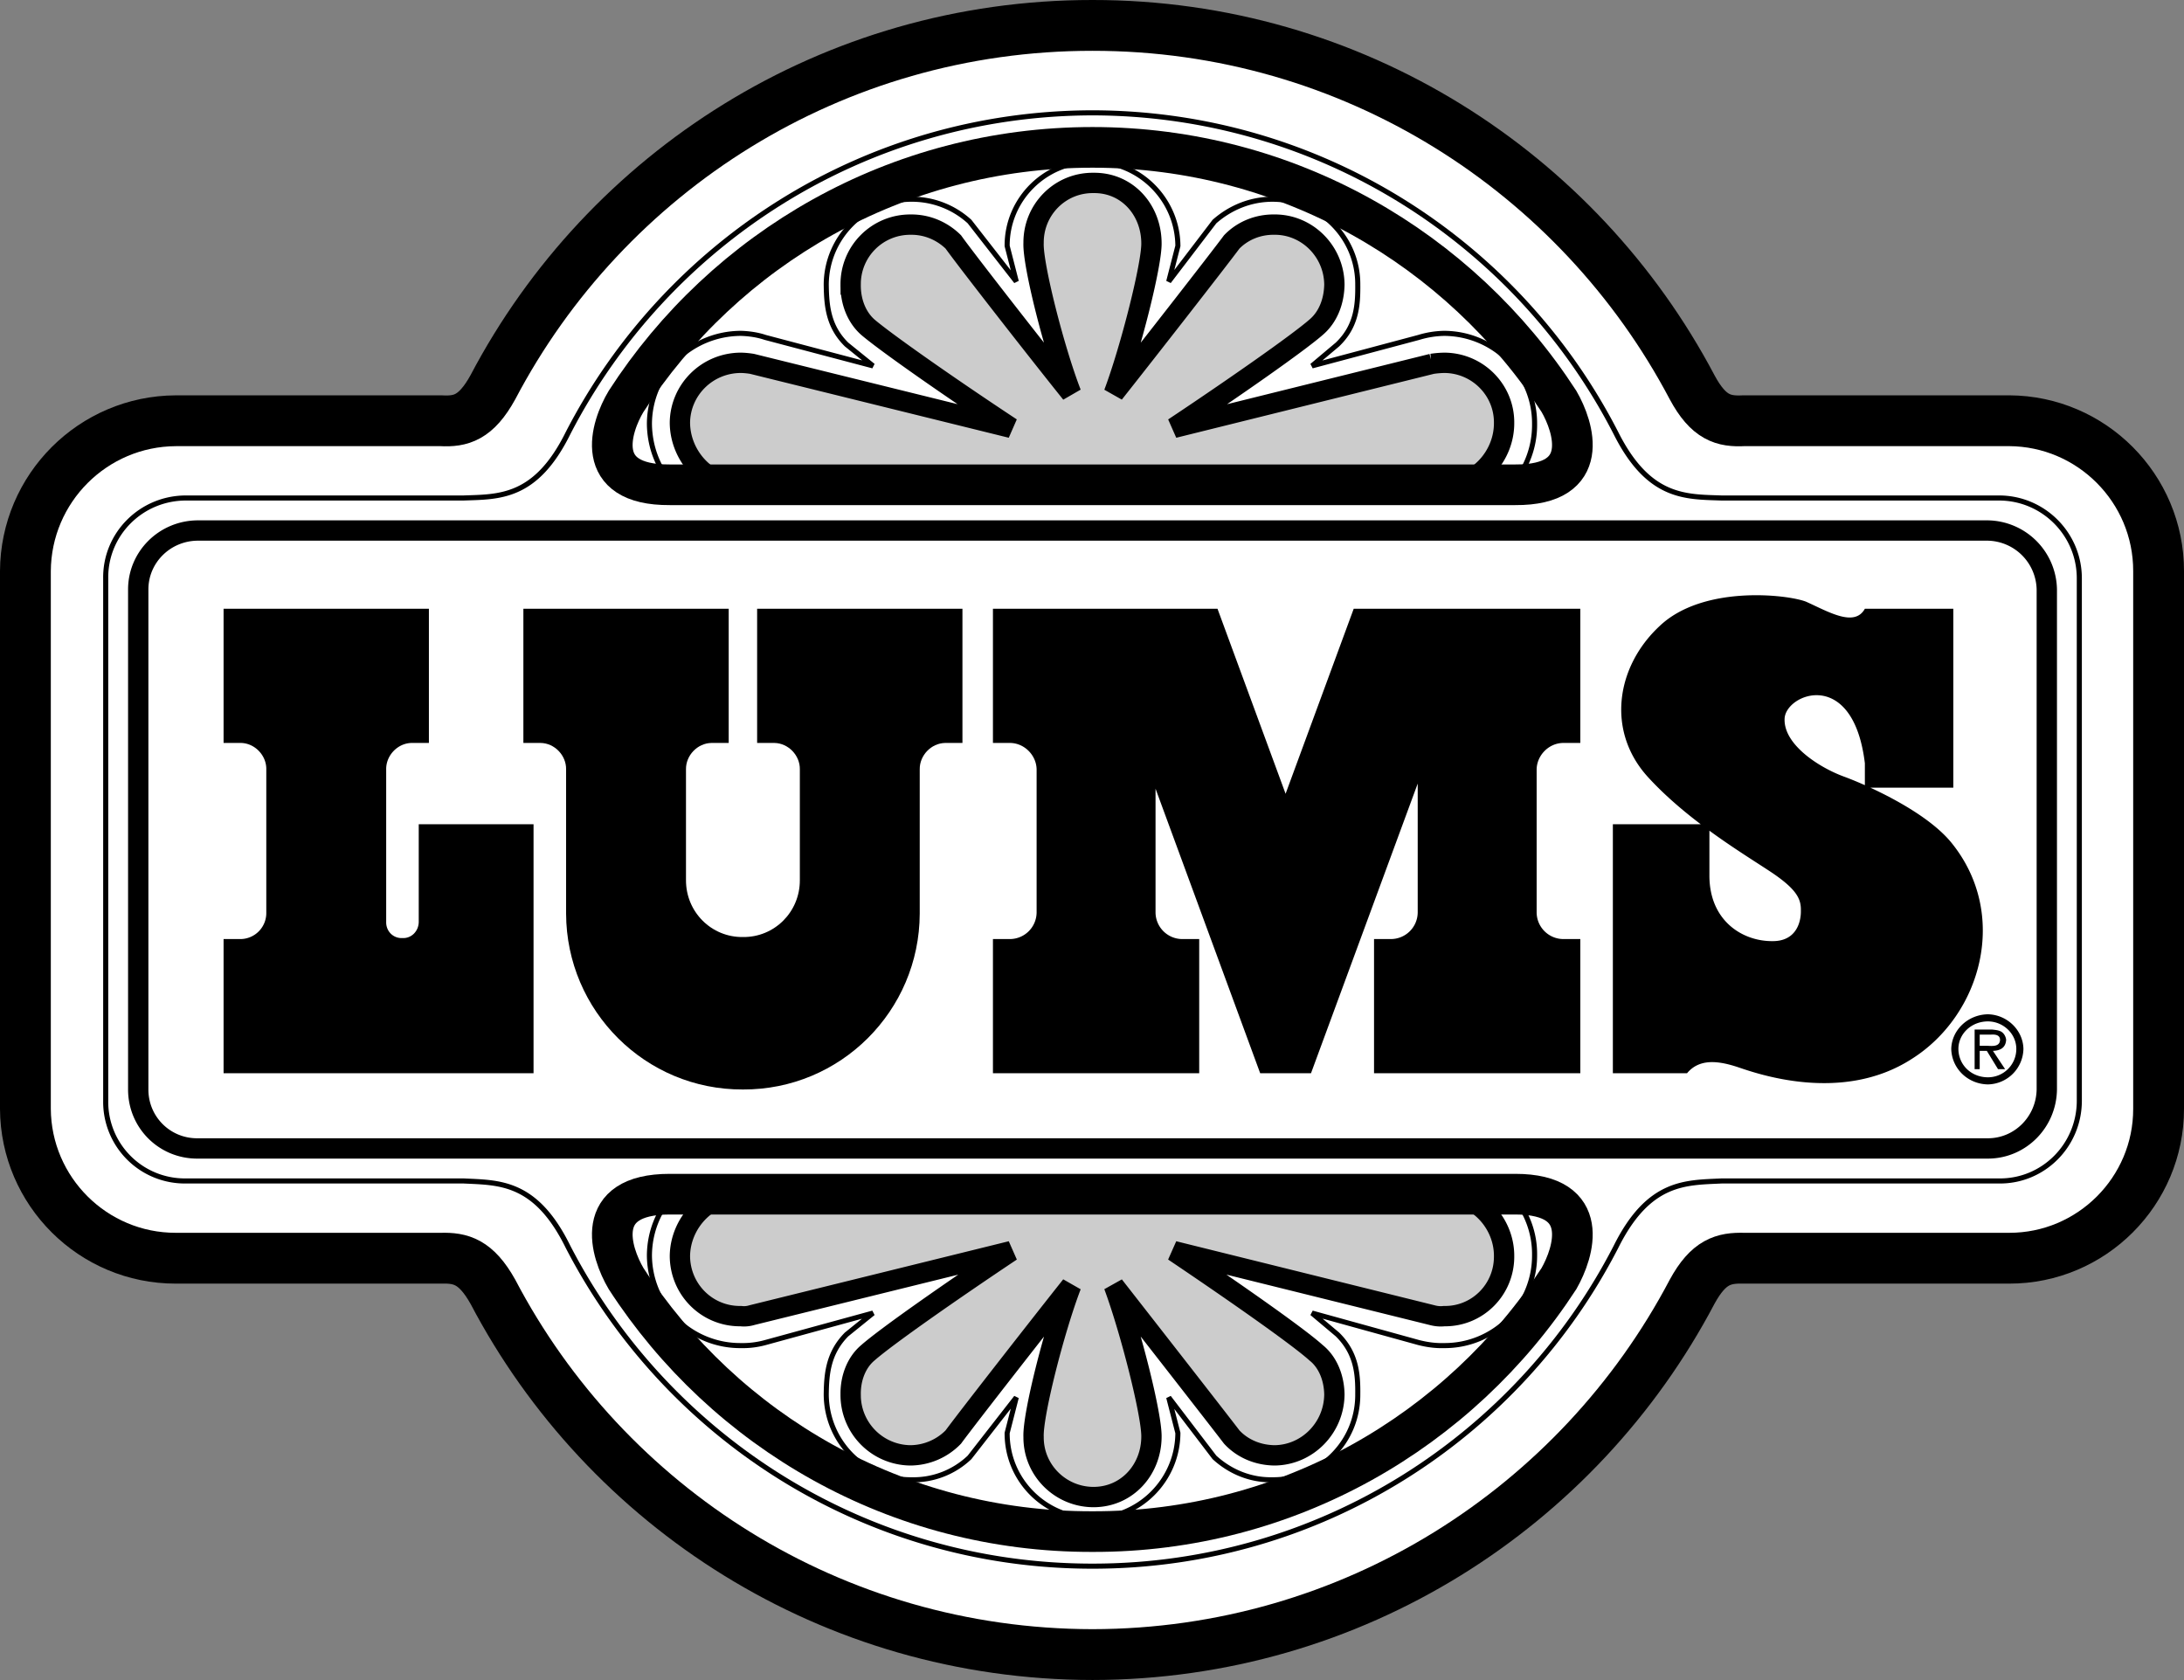
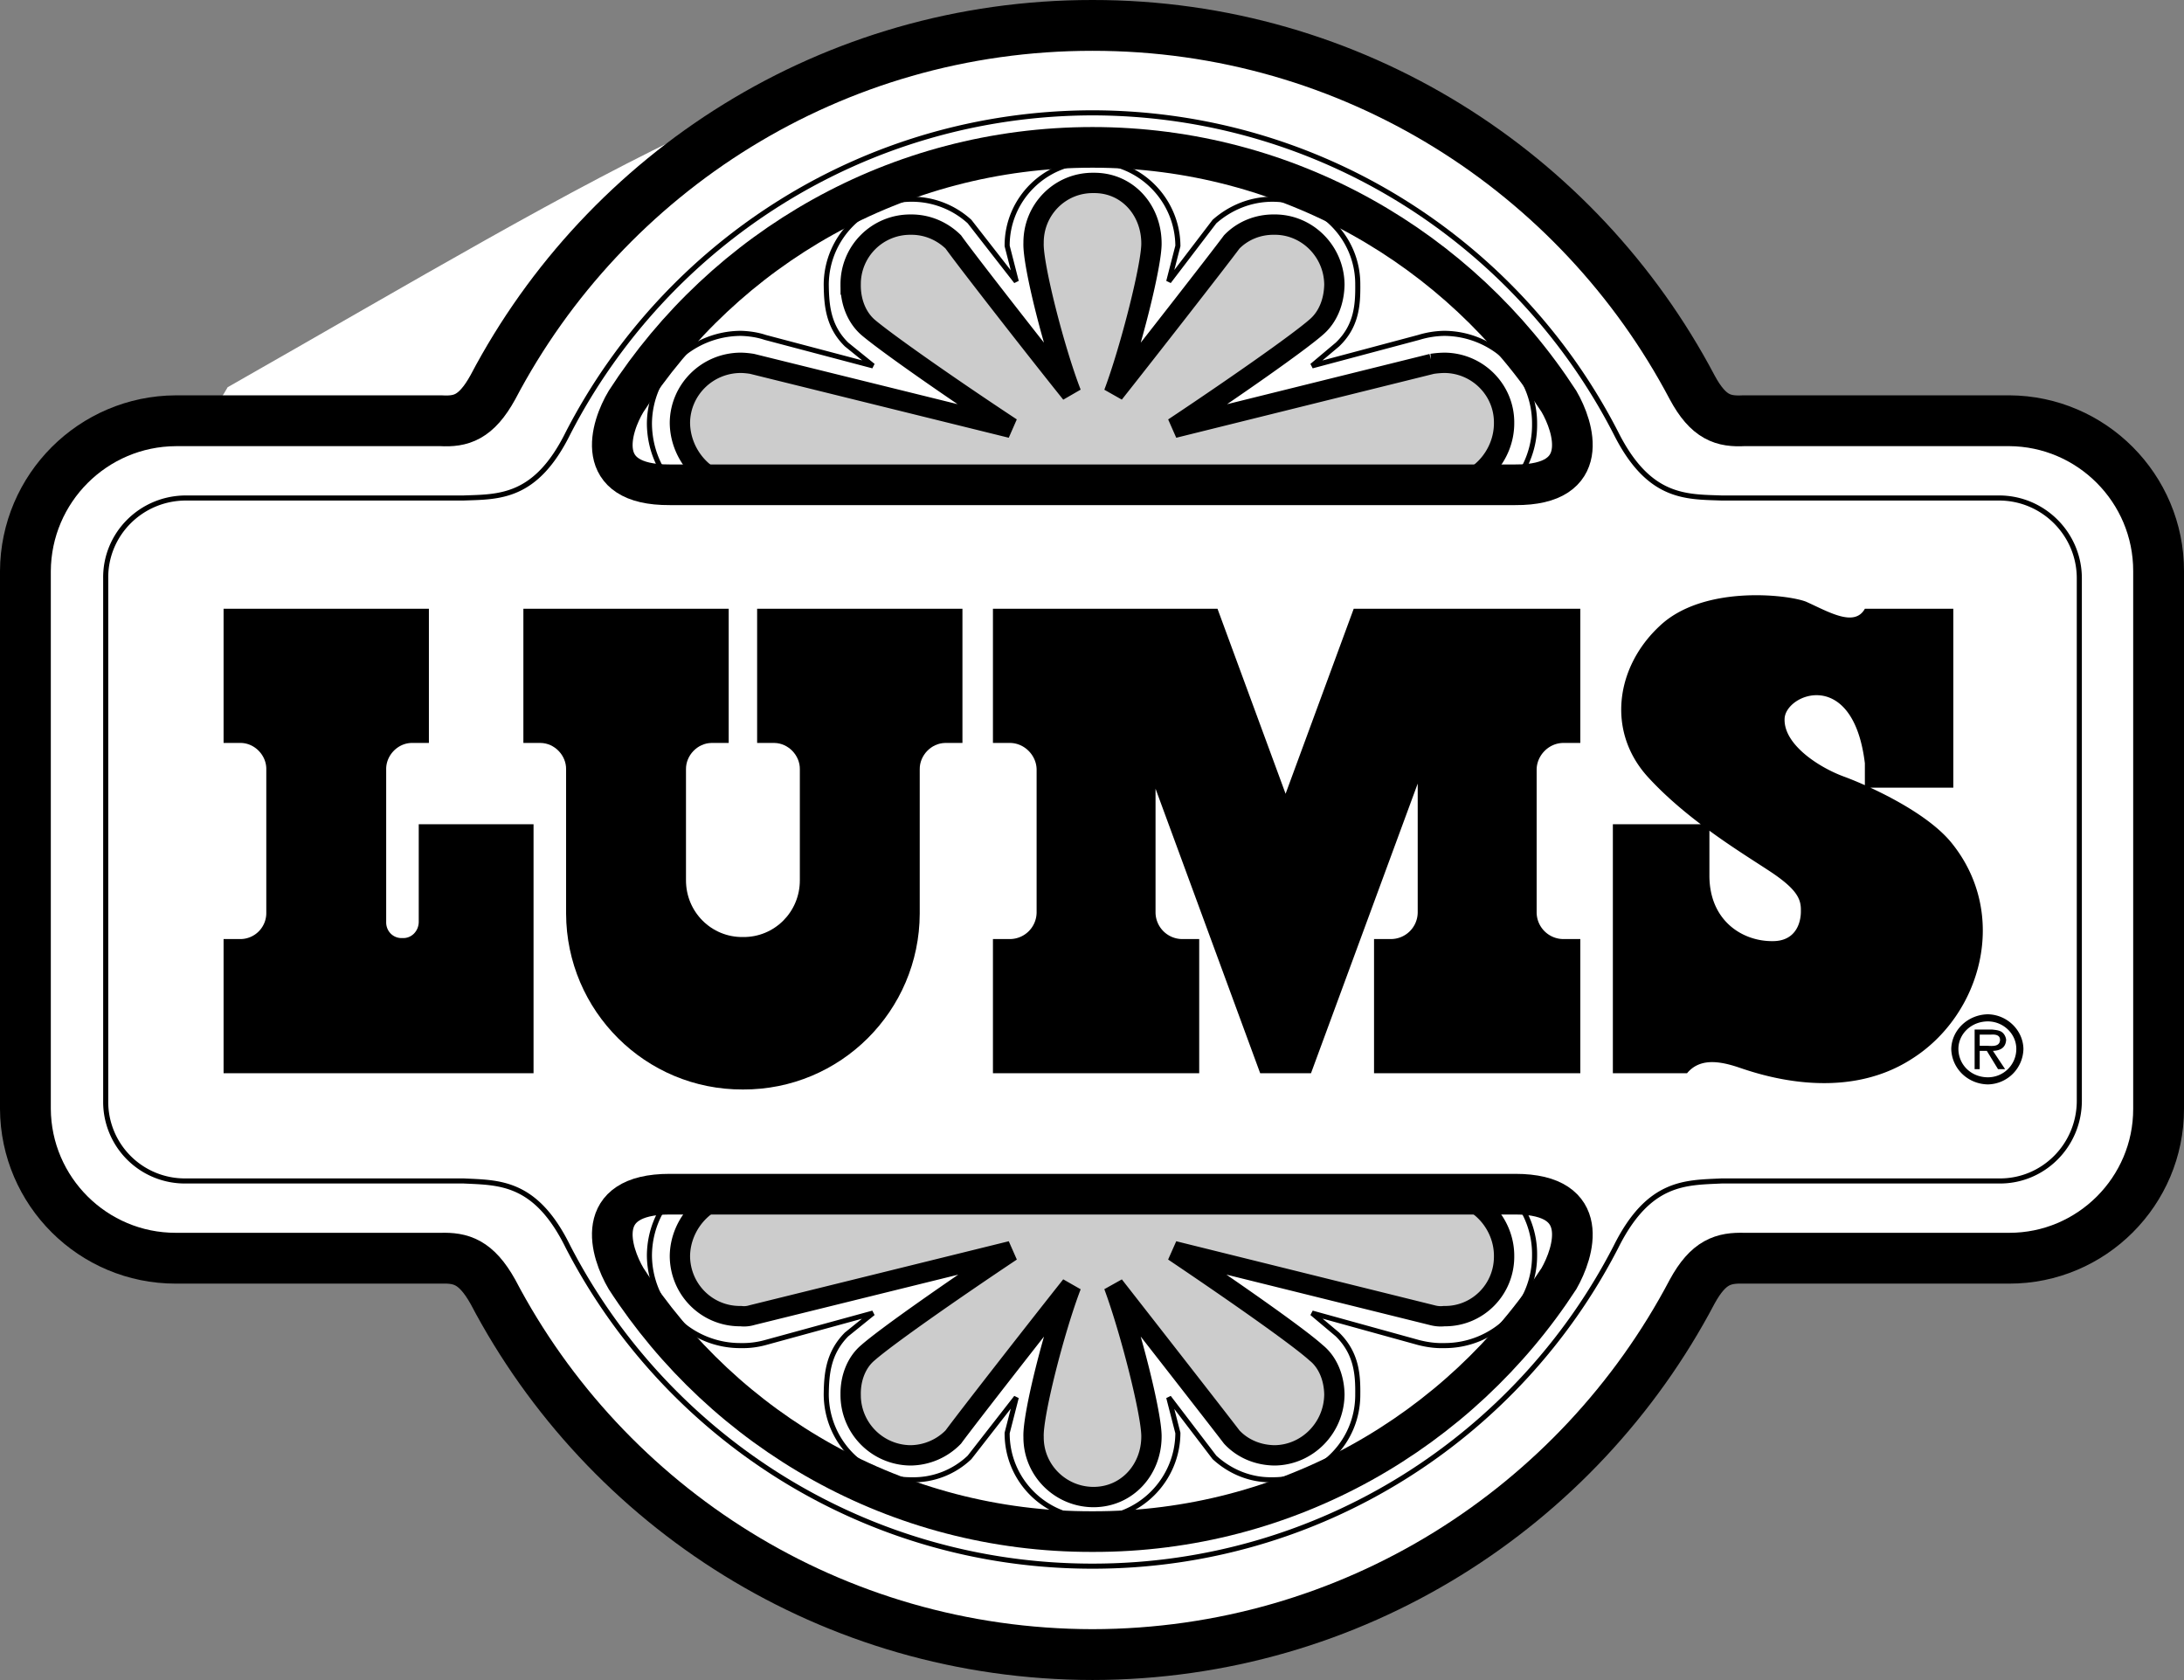
<svg xmlns="http://www.w3.org/2000/svg" width="214.902" height="165.301">
  <rect width="100%" height="100%" fill="#808080" stroke="none" />
-   <path fill="#fff" d="M212.402 109.102c.012 8.101-6.597 14.71-14.699 14.699h-26.101c-2-.051-3.485.332-5.102 3.3-11.172 21.22-33.41 35.669-59 35.7-25.637-.031-47.875-14.48-59-35.7-1.664-2.968-3.148-3.351-5.098-3.3H17.301c-8.153.011-14.762-6.598-14.801-14.7V56.2c.04-8.152 6.648-14.761 14.8-14.8h26.102c1.95.101 3.434-.282 5.098-3.297C59.625 16.93 81.863 2.48 107.5 2.5c25.59-.02 47.828 14.43 59 35.602 1.617 3.015 3.102 3.398 5.102 3.296h26.101c8.102.04 14.711 6.649 14.7 14.801v52.903" />
+   <path fill="#fff" d="M212.402 109.102c.012 8.101-6.597 14.71-14.699 14.699h-26.101c-2-.051-3.485.332-5.102 3.3-11.172 21.22-33.41 35.669-59 35.7-25.637-.031-47.875-14.48-59-35.7-1.664-2.968-3.148-3.351-5.098-3.3H17.301c-8.153.011-14.762-6.598-14.801-14.7V56.2c.04-8.152 6.648-14.761 14.8-14.8c1.95.101 3.434-.282 5.098-3.297C59.625 16.93 81.863 2.48 107.5 2.5c25.59-.02 47.828 14.43 59 35.602 1.617 3.015 3.102 3.398 5.102 3.296h26.101c8.102.04 14.711 6.649 14.7 14.801v52.903" />
  <path fill="none" stroke="#000" stroke-width="5" d="M212.402 109.102c.012 8.101-6.597 14.71-14.699 14.699h-26.101c-2-.051-3.485.332-5.102 3.3-11.172 21.22-33.41 35.669-59 35.7-25.637-.031-47.875-14.48-59-35.7-1.664-2.968-3.148-3.351-5.098-3.3H17.301c-8.153.012-14.762-6.598-14.801-14.7V56.2c.04-8.152 6.648-14.761 14.8-14.8h26.102c1.95.101 3.434-.282 5.098-3.297C59.625 16.93 81.863 2.48 107.5 2.5c25.59-.02 47.828 14.43 59 35.602 1.617 3.015 3.102 3.398 5.102 3.296h26.101c8.102.04 14.711 6.649 14.7 14.801zm0 0" />
  <path fill="none" stroke="#000" stroke-width=".5" d="M204.602 108.3c0 4.403-3.547 7.95-7.899 7.9h-27.3c-3.551.175-7.165-.005-10.403 6.5-9.586 18.636-29.063 31.41-51.5 31.402-22.484.008-41.96-12.766-51.598-31.403-3.187-6.504-6.8-6.324-10.3-6.5H18.3a7.785 7.785 0 0 1-7.899-7.898V56.898c-.049-4.351 3.497-7.898 7.9-7.898h27.3c3.5-.125 7.114.055 10.301-6.398 9.637-18.688 29.114-31.461 51.598-31.5 22.438.039 41.914 12.812 51.5 31.5 3.238 6.453 6.852 6.273 10.402 6.398h27.301c4.352 0 7.899 3.547 7.899 7.898zm0 0" />
  <path fill="none" stroke="#000" stroke-width=".5" d="M148.8 117.602a8.7 8.7 0 0 1 2.2 5.898 8.845 8.845 0 0 1-8.898 8.898c-.864.028-1.696-.093-2.5-.296l-10.5-2.903 2.5 2.102c1.875 1.844 2.023 3.918 2 5.898.023 4.688-3.739 8.45-8.399 8.403-2.168.046-4.16-.793-5.703-2.204L115 137.5l.902 3.5c-.027 4.637-3.789 8.398-8.402 8.398-4.66 0-8.422-3.761-8.398-8.398l.898-3.5-4.598 5.898a7.985 7.985 0 0 1-5.699 2.204c-4.613.046-8.375-3.715-8.402-8.403.027-1.98.176-4.054 2-5.898l2.601-2.102-10.601 2.903a8.296 8.296 0 0 1-2.399.296 8.931 8.931 0 0 1-9-8.898c.024-2.277.875-4.355 2.301-5.898M148.8 47.7a8.963 8.963 0 0 0 2.2-6c.027-4.88-3.969-8.876-8.898-8.9a9.065 9.065 0 0 0-2.5.4l-10.5 2.8 2.5-2.102c1.875-1.793 2.023-3.867 2-5.898.023-4.637-3.739-8.398-8.399-8.398-2.168 0-4.16.84-5.703 2.199l-4.5 5.898.902-3.5c-.027-4.586-3.789-8.347-8.402-8.3-4.66-.047-8.422 3.714-8.398 8.3l.898 3.5-4.598-5.898a8.421 8.421 0 0 0-5.699-2.2c-4.613 0-8.375 3.762-8.402 8.399.027 2.031.176 4.105 2 5.898L85.902 36l-10.601-2.8c-.754-.255-1.586-.376-2.399-.4-4.98.024-8.976 4.02-9 8.9.024 2.327.875 4.405 2.301 6" />
  <path fill="#ccc" d="M72.902 47.8c-3.32-.003-5.972-2.905-6-6.198.028-3.247 2.68-5.899 6-5.903.36.004.758.047 1.098.102l25.5 6.3c-6.023-3.976-12.273-8.351-14.098-9.902-1.136-1-1.722-2.562-1.699-4.199a5.854 5.854 0 0 1 5.899-5.898c1.636-.024 3.117.64 4.199 1.699 1.3 1.824 8.426 10.949 11.601 14.898-1.675-4.324-3.8-12.699-3.699-14.8-.023-3.294 2.629-5.946 5.899-5.899 3.27-.047 5.671 2.605 5.699 5.898.05 2.102-2.074 10.477-3.7 14.801 3.126-3.949 10.25-13.074 11.602-14.898 1.031-1.059 2.512-1.723 4.2-1.7 3.218-.023 5.87 2.63 5.898 5.899-.028 1.637-.614 3.2-1.801 4.2-1.773 1.55-8.023 5.925-14 9.902l25.402-6.301a9.24 9.24 0 0 1 1.2-.102c3.27.004 5.921 2.656 5.898 5.903.023 3.293-2.629 6.195-5.898 6.199h-69.2" />
  <path fill="none" stroke="#000" stroke-width="2" d="M72.902 47.8c-3.32-.003-5.972-2.905-6-6.198.028-3.247 2.68-5.899 6-5.903.36.004.758.047 1.098.102l25.5 6.3c-6.023-3.976-12.273-8.351-14.098-9.902-1.136-1-1.722-2.562-1.699-4.199a5.854 5.854 0 0 1 5.899-5.898c1.636-.024 3.117.64 4.199 1.699 1.3 1.824 8.426 10.949 11.601 14.898-1.675-4.324-3.8-12.699-3.699-14.8-.023-3.294 2.629-5.946 5.899-5.899 3.27-.047 5.671 2.605 5.699 5.898.05 2.102-2.074 10.477-3.7 14.801 3.126-3.949 10.25-13.074 11.602-14.898 1.031-1.059 2.512-1.723 4.2-1.7 3.218-.023 5.87 2.63 5.898 5.899-.028 1.637-.614 3.2-1.801 4.2-1.773 1.55-8.023 5.925-14 9.902l25.402-6.301a9.25 9.25 0 0 1 1.2-.102c3.27.004 5.921 2.656 5.898 5.903.023 3.293-2.629 6.195-5.898 6.199zm0 0" />
  <path d="M55.703 89.898c.031 9.57 7.805 17.344 17.399 17.301 9.593.043 17.367-7.73 17.398-17.3v-14.2c-.023-1.363 1.125-2.574 2.5-2.597h1.703V59.898H74.5v13.204h1.703c1.375.023 2.524 1.234 2.5 2.597v10.903c.012 3.125-2.5 5.636-5.601 5.597-3.102.04-5.614-2.472-5.602-5.597V75.699c-.023-1.363 1.125-2.574 2.5-2.597h1.703V59.898H51.5v13.204h1.703c1.375.023 2.524 1.234 2.5 2.597v14.2" />
-   <path fill="none" stroke="#000" stroke-width="2" d="M195.602 113c3.171 0 5.75-2.578 5.8-5.8V58a5.91 5.91 0 0 0-5.8-5.8h-176.2c-3.222.05-5.8 2.628-5.8 5.8v49.2c0 3.222 2.578 5.8 5.8 5.8zm0 0" />
  <path fill="none" stroke="#000" stroke-width="4" d="M149.102 47.7c7.625.05 5.75-5.7 4.3-8.2-9.761-15.047-26.683-25-45.902-25-19.266 0-36.184 9.953-45.898 25-1.5 2.5-3.375 8.25 4.3 8.2zm0 0" />
  <path fill="#ccc" d="M72.902 117.5c-3.32-.047-5.972 2.855-6 6.102.028 3.293 2.68 5.945 6 5.898.36.047.758.004 1.098-.102l25.5-6.296c-6.023 4.023-12.273 8.398-14.098 10-1.136.949-1.722 2.511-1.699 4.097a5.94 5.94 0 0 0 5.899 6 5.963 5.963 0 0 0 4.199-1.8c1.3-1.774 8.426-10.899 11.601-14.899-1.675 4.375-3.8 12.75-3.699 14.898-.023 3.247 2.629 5.899 5.899 5.903 3.27-.004 5.671-2.656 5.699-5.903.05-2.148-2.074-10.523-3.7-14.898 3.126 4 10.25 13.125 11.602 14.898 1.031 1.11 2.512 1.774 4.2 1.801 3.218-.027 5.87-2.68 5.898-6-.028-1.586-.614-3.148-1.801-4.097-1.773-1.602-8.023-5.977-14-10l25.402 6.296c.391.106.79.149 1.2.102 3.27.047 5.921-2.605 5.898-5.898.023-3.247-2.629-6.149-5.898-6.102h-69.2" />
  <path fill="none" stroke="#000" stroke-width="2" d="M72.902 117.5c-3.32-.047-5.972 2.855-6 6.102.028 3.293 2.68 5.945 6 5.898.36.047.758.004 1.098-.102l25.5-6.296c-6.023 4.023-12.273 8.398-14.098 10-1.136.949-1.722 2.511-1.699 4.097a5.94 5.94 0 0 0 5.899 6 5.963 5.963 0 0 0 4.199-1.8c1.3-1.774 8.426-10.899 11.601-14.899-1.675 4.375-3.8 12.75-3.699 14.898-.023 3.247 2.629 5.899 5.899 5.903 3.27-.004 5.671-2.656 5.699-5.903.05-2.148-2.074-10.523-3.7-14.898 3.126 4 10.25 13.125 11.602 14.898 1.031 1.11 2.512 1.774 4.2 1.801 3.218-.027 5.87-2.68 5.898-6-.028-1.586-.614-3.148-1.801-4.097-1.773-1.602-8.023-5.977-14-10l25.402 6.296c.391.106.79.149 1.2.102 3.27.047 5.921-2.605 5.898-5.898.023-3.247-2.629-6.149-5.898-6.102zm0 0" />
  <path fill="none" stroke="#000" stroke-width="4" d="M149.102 117.5c7.625 0 5.75 5.75 4.3 8.3-9.761 14.997-26.683 24.95-45.902 24.9-19.266.05-36.184-9.903-45.898-24.9-1.5-2.55-3.375-8.3 4.3-8.3zm0 0" />
  <path d="M41.203 90.7c-.004.925-.726 1.648-1.601 1.6-.907.048-1.63-.675-1.602-1.6v-15c-.023-1.364 1.125-2.575 2.5-2.598h1.703V59.898H22v13.204h1.703c1.375.023 2.524 1.234 2.5 2.597v14.102a2.56 2.56 0 0 1-2.5 2.597H22v13.204h30.5v-24.5H41.203v9.597m127-9.597h-9.5v24.5H166c1.227-1.477 3.102-1.227 5-.602 1.852.625 10.227 3.625 17.102-.8 6.875-4.325 9.644-14.255 3.898-21.302-2.523-3.085-8.273-5.648-10.598-6.5-2.425-.898-5.925-3.148-5.8-5.699.125-2.449 6.75-5.074 7.898 4.403V77.5h8.703V59.898H183.5c-1.023 1.852-3.586.29-5.797-.699-1.902-.726-10.164-1.636-14.402 2.403-4.262 3.96-5.262 10.273-1.2 14.796 4.028 4.438 9.723 7.77 12.301 9.5 2.45 1.665 2.825 2.602 2.801 3.704.024 1.148-.476 3.023-2.8 3-2.926.023-6.176-1.977-6.2-6.403v-5.097M192 103.2c.043-1.837 1.621-3.364 3.602-3.4v.7c-1.625.004-2.891 1.223-2.899 2.7.008 1.59 1.274 2.796 2.899 2.8a2.788 2.788 0 0 0 2.8-2.8c-.004-1.477-1.27-2.696-2.8-2.7v-.7c1.898.036 3.464 1.563 3.5 3.4a3.566 3.566 0 0 1-3.5 3.5c-1.98-.036-3.559-1.563-3.602-3.5" />
  <path d="M194.8 101.8h1.102c.446-.03.883.036.899.5-.016.72-.774.622-1.301.598h-.7v.5h.7l1.102 1.801h.699l-1.2-1.8c.723-.024 1.262-.305 1.301-1.098-.039-.281-.183-.617-.5-.801-.273-.148-.601-.164-.902-.2h-1.7v3.9h.5v-3.4m-39.3 3.802V92.398h-1.7a2.64 2.64 0 0 1-2.597-2.597V75.699c.024-1.363 1.172-2.574 2.598-2.597h1.699V59.898h-22.297L126.5 78.102l-6.7-18.204H97.704v13.204h1.7c1.425.023 2.574 1.234 2.597 2.597v14.102a2.64 2.64 0 0 1-2.598 2.597h-1.699v13.204H118V92.398h-1.7a2.64 2.64 0 0 1-2.597-2.597V77.6l10.297 28h5l10.5-28.5v12.7a2.64 2.64 0 0 1-2.598 2.597h-1.699v13.204H155.5" />
</svg>